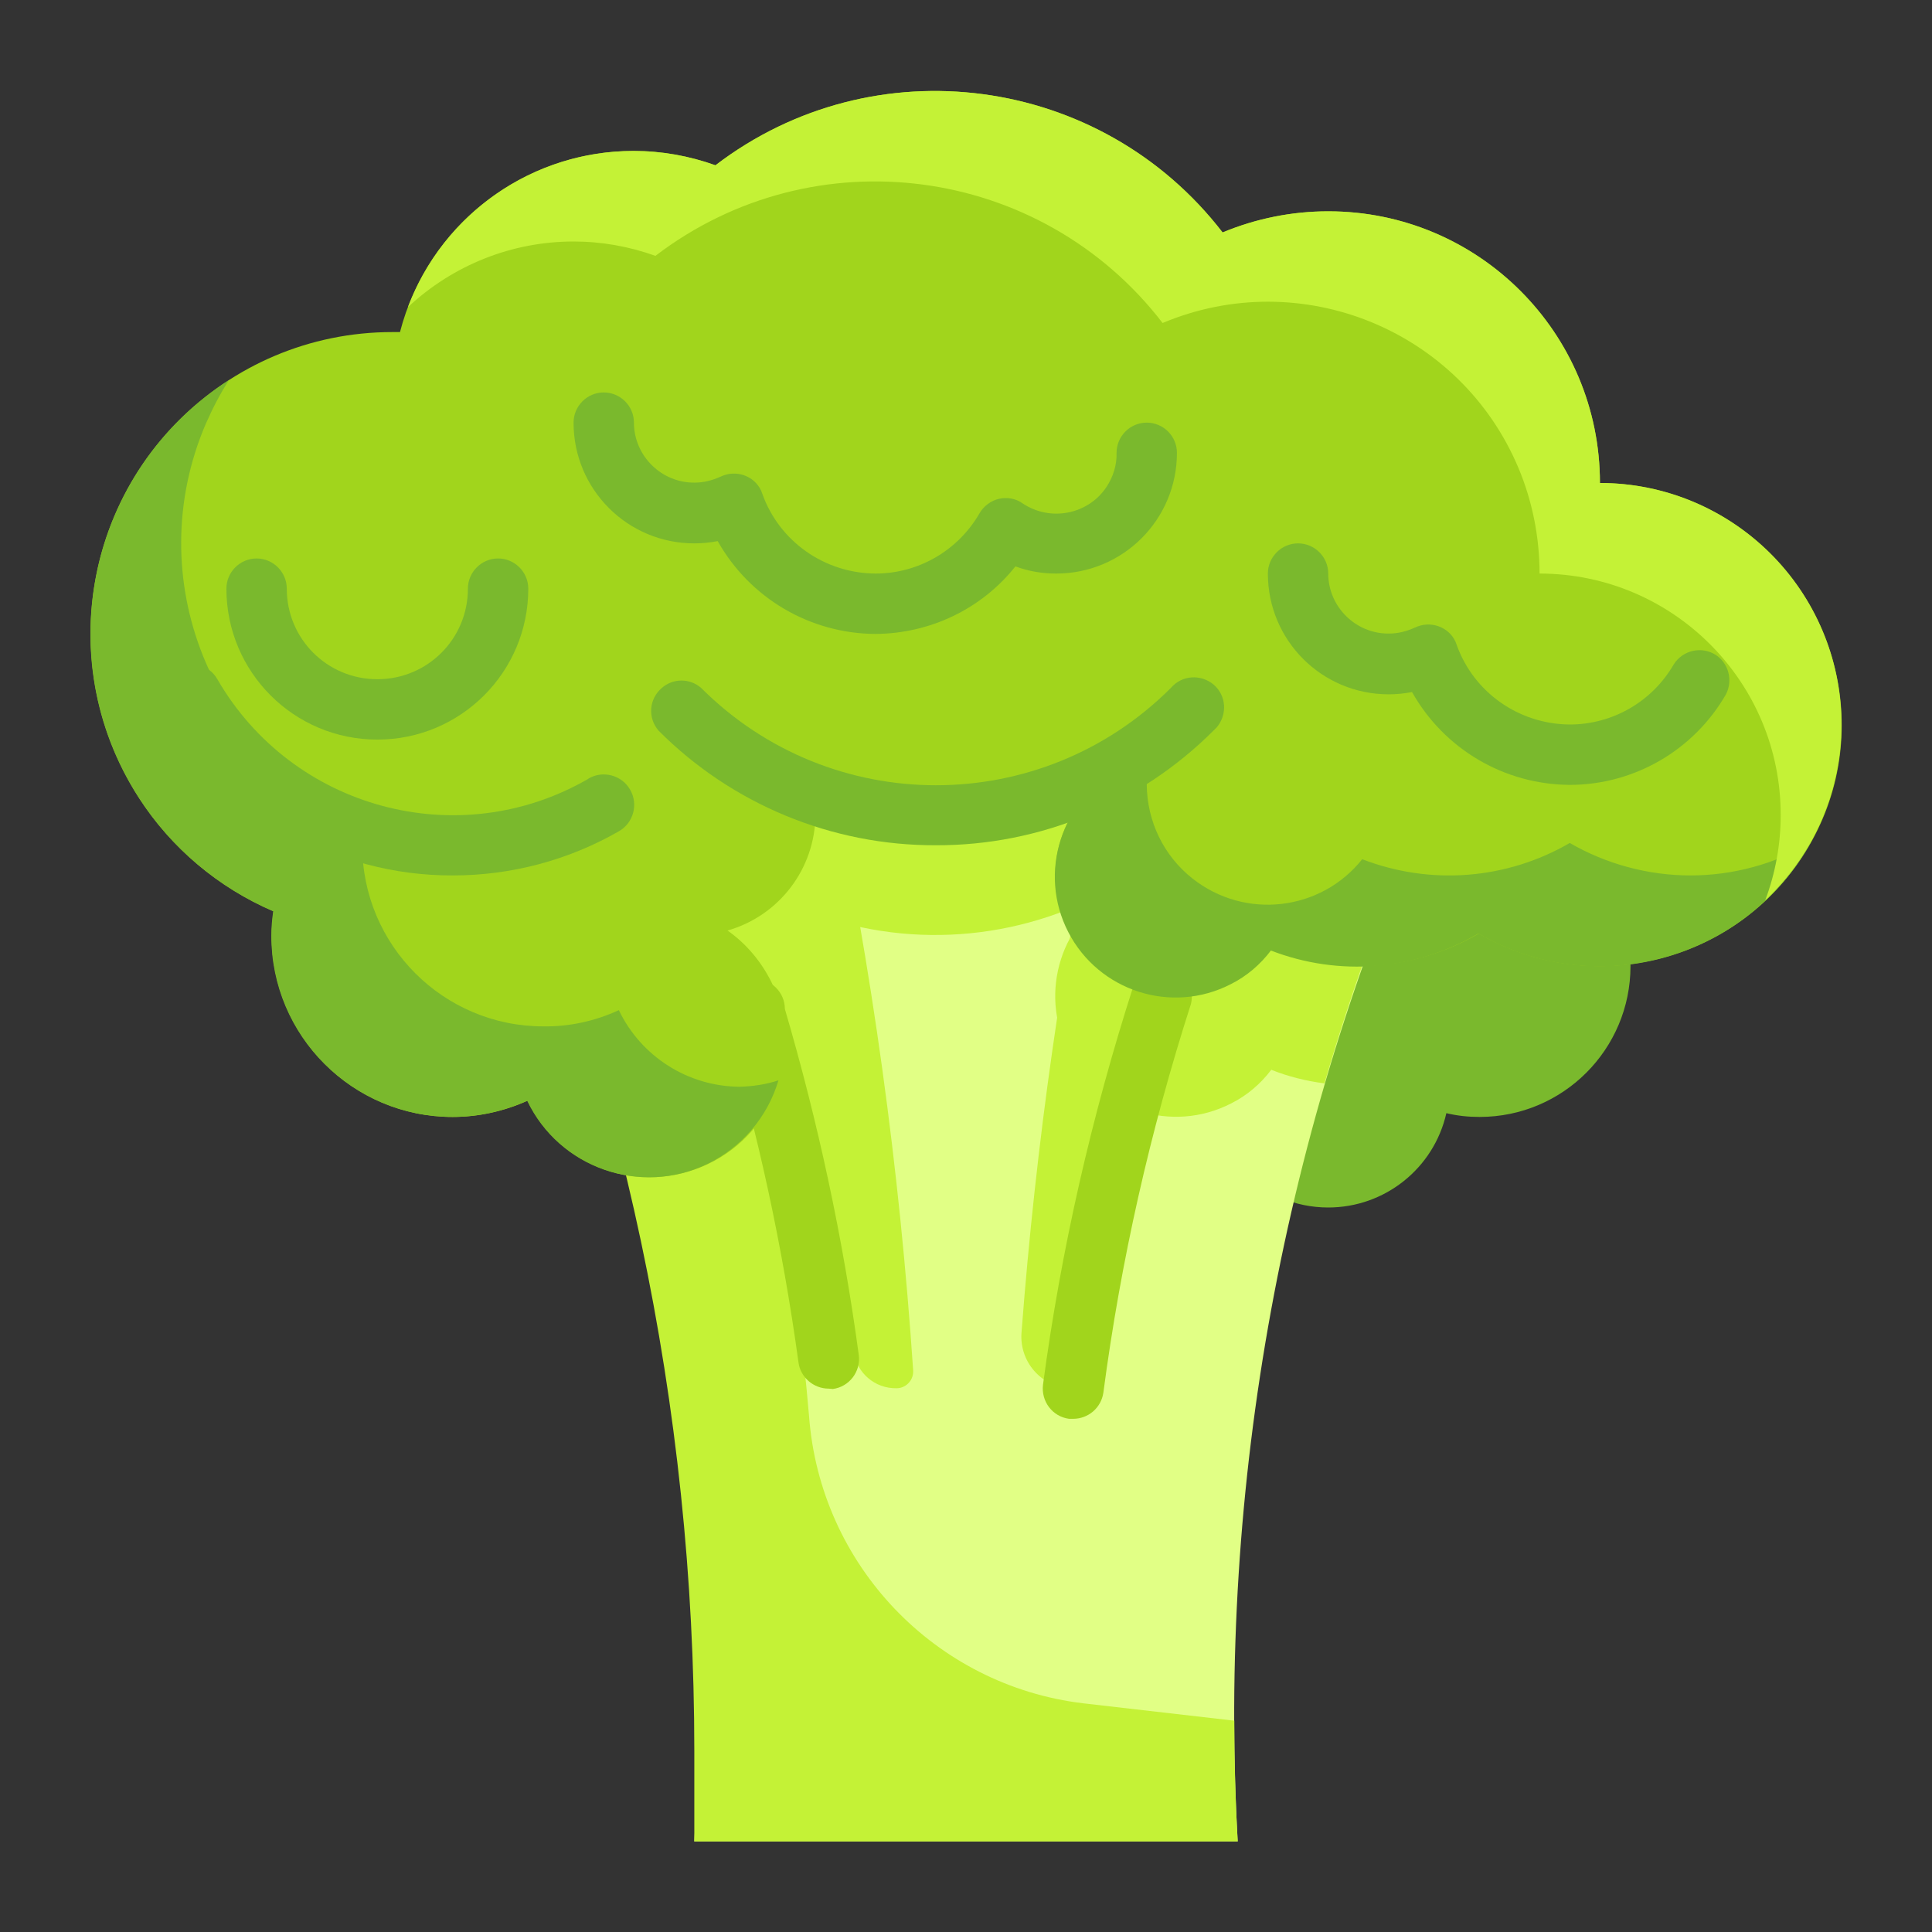
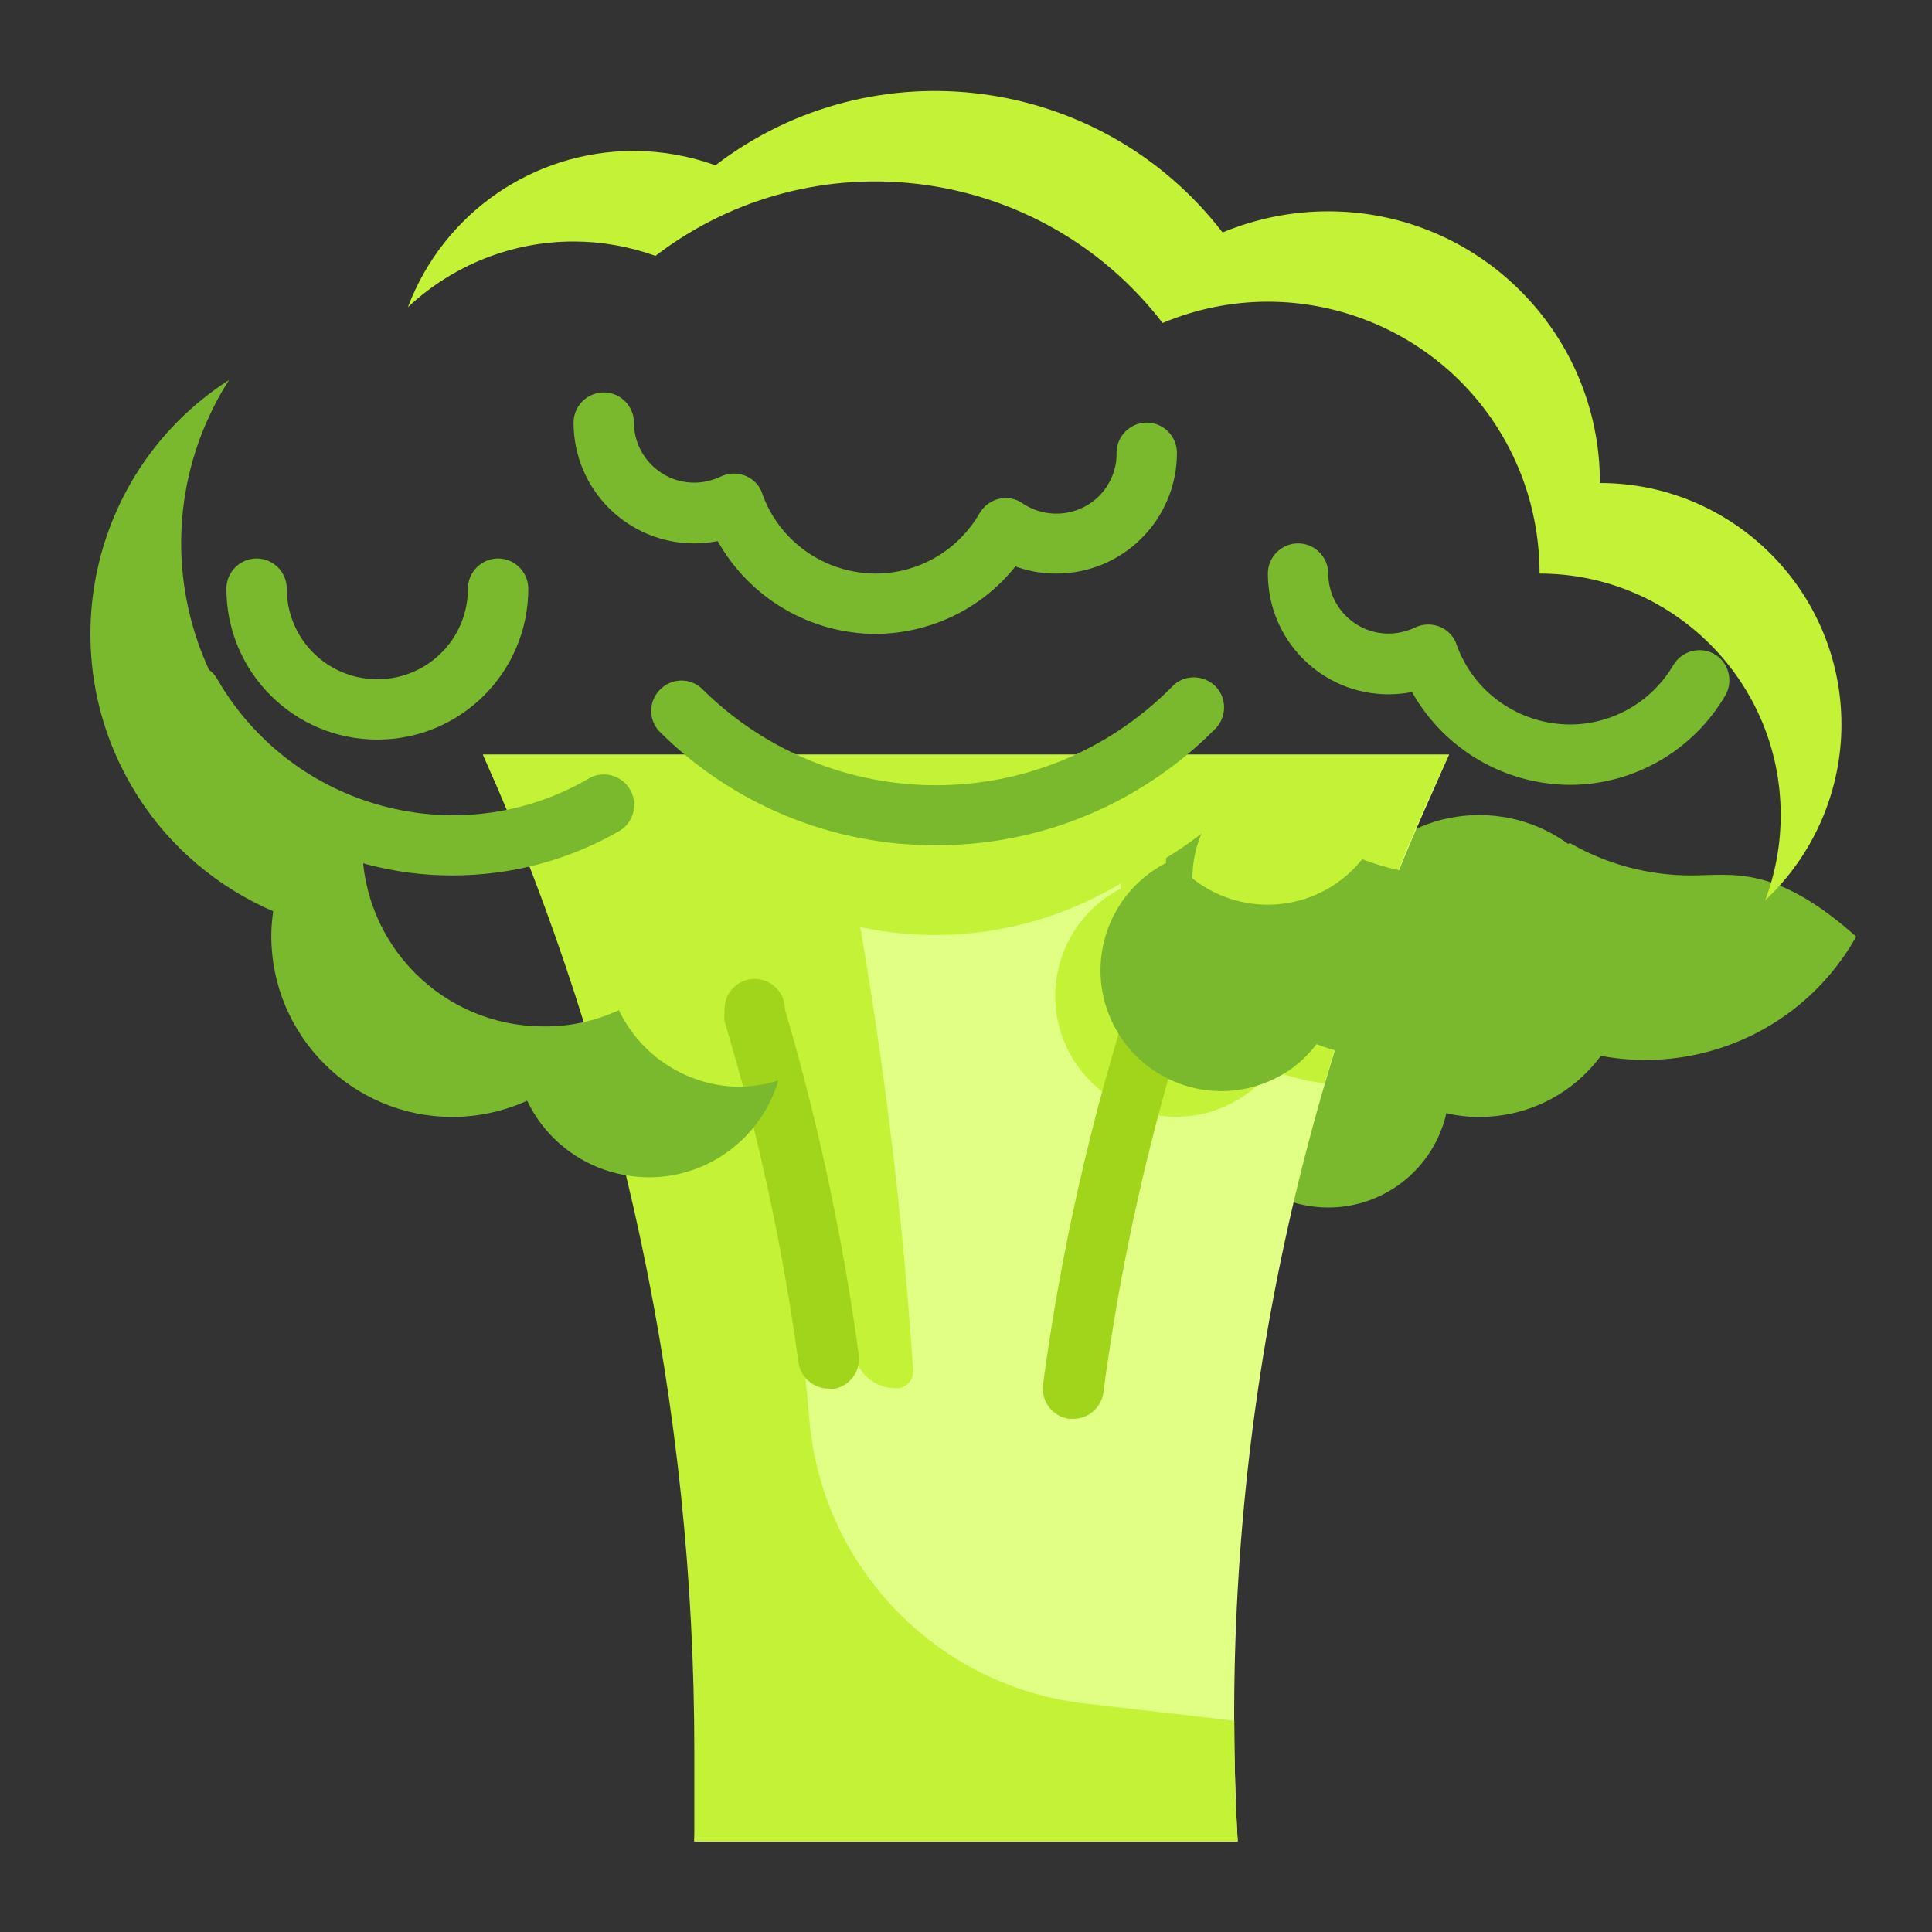
<svg xmlns="http://www.w3.org/2000/svg" version="1.1" id="Layer_1" x="0px" y="0px" viewBox="0 0 512 512" style="enable-background:new 0 0 512 512;" xml:space="preserve">
  <rect x="0" y="0" width="512" height="512" fill="#333333" stroke="none" />
  <style type="text/css">
	.st0{fill:#7AB92D;}
	.st1{fill:#E1FF85;}
	.st2{fill:#C4F236;}
	.st3{fill:#A1D51C;}
</style>
  <path class="st0" d="M392,216c-22.1,0-40,17.9-40,40c-17.7,0-32,14.3-32,32s14.3,32,32,32c15,0,28-10.4,31.3-25c2.9,0.7,5.8,1,8.8,1  c22.1,0,40-17.9,40-40S414.1,216,392,216z" />
  <path class="st1" d="M128,200l5.4,12.2c38.5,86.6,55.8,181.1,50.6,275.8h144c-5.3-94.6,12.1-189.2,50.6-275.8L384,200L128,200z" />
  <path class="st2" d="M173.8,200H128c37,83.1,56,173,56,264v24h144c-0.6-10.6-0.9-21.4-0.9-32l-40-4.6c-39.3-4.7-69.8-36.7-72.7-76.2  c-1.7-19.9-4.3-39.7-8-59.4c0.6-2.6,0.9-5.3,1-8c0-7.5-2.4-14.9-6.9-21c-0.8-3.6-1.8-7.1-2.6-10.7c10.9-5.2,17.9-16.2,18.2-28.2  c0-1.9-0.2-3.9-0.6-5.8c27,9.8,56.9,6.8,81.5-8v1.4c-15.7,8.1-21.9,27.4-13.8,43.1s27.4,21.9,43.1,13.8c4.2-2.1,7.8-5.2,10.6-8.9  c4.5,1.8,9.3,3,14.1,3.6c7.4-25.6,16.6-50.7,27.4-75L384,200L173.8,200z" />
  <path class="st2" d="M181.4,204.2c21.8,49.1,36.9,100.8,44.8,153.9c0.8,5.7,5.6,9.9,11.4,9.8c2.4,0,4.4-2,4.4-4.4c0-0.1,0-0.2,0-0.3  c-3.6-53.5-10.9-106.6-22-159H181.4z" />
-   <path class="st2" d="M292,204.2c-10.4,49.2-17.5,99-21.3,149.1c-0.5,7.5,5.1,14.1,12.7,14.6c0.3,0,0.7,0,1,0  c7.5-56.5,23-111.7,46.2-163.8H292z" />
  <path class="st3" d="M284.4,376h-1.1c-4.4-0.6-7.4-4.6-6.9-9c4.8-35.9,12.9-71.3,24-105.8c1.6-4.1,6.3-6.1,10.4-4.5  c3.7,1.5,5.8,5.5,4.8,9.4c-10.8,33.6-18.6,68.1-23.2,103C291.8,373.1,288.4,376,284.4,376L284.4,376z" />
  <path class="st3" d="M219.6,368c-4,0-7.5-3-8-7c-4.2-30.6-10.7-60.8-19.6-90.4c-0.1-0.7-0.1-1.5,0-2.2v-1c0-4.4,3.6-8,8-8s8,3.6,8,8  c8.8,30,15.4,60.7,19.6,91.8c0.5,4.3-2.5,8.3-6.9,8.9L219.6,368z" />
-   <path class="st3" d="M424,128c0-39.8-32.2-72-72-72c-9.6,0-19.1,1.9-28,5.6c-32.3-41.9-92.4-49.9-134.4-17.8  c-7-2.5-14.3-3.8-21.7-3.8c-29.2,0-54.6,19.8-61.9,48H104c-44.2,0-80,35.8-80,80c0,32,19.1,60.9,48.5,73.5c-0.3,2.1-0.5,4.3-0.5,6.5  c0,26.5,21.5,48,48,48c6.8,0,13.6-1.5,19.8-4.3c8.6,17.9,30.1,25.3,48,16.7c17.9-8.6,25.3-30.1,16.7-48c-2.7-5.5-6.7-10.3-11.7-13.8  c13.7-3.9,23.2-16.4,23.3-30.6c0-1.9-0.2-3.9-0.6-5.8c27,9.8,56.9,6.8,81.5-8v1.4c-15.7,8.1-21.9,27.4-13.8,43.1  s27.4,21.9,43.1,13.8c4.2-2.1,7.8-5.2,10.6-8.9c18,7.1,38.3,5.5,55-4.2c30.6,17.7,69.7,7.3,87.5-23.2s7.3-69.7-23.2-87.5  C446.4,131,435.3,128,424,128L424,128z" />
  <g>
    <path class="st0" d="M196,288c-13.7-0.1-26.1-8-32-20.3c-6.3,2.9-13.1,4.4-20,4.3c-26.5,0-48-21.5-48-48c0-2.2,0.2-4.3,0.5-6.5   c-40.6-17.4-59.4-64.4-42-105.1c1.8-4.1,3.8-8,6.2-11.7c-37.2,23.9-47.9,73.4-24,110.6c8.6,13.4,21.1,23.9,35.7,30.2   c-0.3,2.1-0.5,4.3-0.5,6.5c0,26.5,21.5,48,48,48c6.8,0,13.6-1.5,19.8-4.3c8.5,17.8,29.9,25.3,47.7,16.8c9.1-4.4,16-12.4,18.9-22.2   C203,287.4,199.5,287.9,196,288z" />
-     <path class="st0" d="M448,232c-11.2,0-22.3-3-32-8.6c-16.7,9.7-36.9,11.3-55,4.3c-11,13.8-31.1,16.1-45,5.1   c-7.6-6-12-15.1-12.1-24.8c0-4.1,0.8-8.1,2.4-11.9c-3,2.4-6.2,4.5-9.4,6.5v1.3c-15.7,8.1-21.9,27.4-13.8,43.1s27.4,21.9,43.1,13.8   c4.2-2.1,7.8-5.2,10.6-8.9c18.1,7,38.3,5.3,55-4.5c30.6,17.8,69.7,7.4,87.5-23.1c0.2-0.3,0.3-0.6,0.5-0.9   C470.3,229,459.2,232,448,232z" />
+     <path class="st0" d="M448,232c-11.2,0-22.3-3-32-8.6c-16.7,9.7-36.9,11.3-55,4.3c-11,13.8-31.1,16.1-45,5.1   c0-4.1,0.8-8.1,2.4-11.9c-3,2.4-6.2,4.5-9.4,6.5v1.3c-15.7,8.1-21.9,27.4-13.8,43.1s27.4,21.9,43.1,13.8   c4.2-2.1,7.8-5.2,10.6-8.9c18.1,7,38.3,5.3,55-4.5c30.6,17.8,69.7,7.4,87.5-23.1c0.2-0.3,0.3-0.6,0.5-0.9   C470.3,229,459.2,232,448,232z" />
    <path class="st0" d="M248,224c-27.6,0.1-54.1-10.9-73.5-30.4c-2.9-3.4-2.5-8.4,0.9-11.3c3-2.6,7.4-2.6,10.4,0   c34.4,34.4,90.1,34.4,124.5,0c0,0,0,0,0,0c2.9-3.4,7.9-3.7,11.3-0.9c3.4,2.9,3.7,7.9,0.9,11.3c-0.3,0.3-0.6,0.6-0.9,0.9   C302.1,213.1,275.6,224.1,248,224L248,224z" />
    <path class="st0" d="M120,232c-31.5,0.1-60.6-16.7-76.4-44c-2.2-3.8-0.9-8.8,3-11c3.8-2.2,8.8-0.9,11,3   c19.9,34.4,63.9,46.3,98.3,26.4c0,0,0.1-0.1,0.1-0.1c3.8-2.2,8.8-0.9,11,3c2.2,3.8,0.9,8.8-3,11C150.6,228,135.4,232,120,232z" />
    <path class="st0" d="M100,196c-22.1,0-40-17.9-40-40c0-4.4,3.6-8,8-8s8,3.6,8,8c0,13.3,10.7,24,24,24s24-10.7,24-24   c0-4.4,3.6-8,8-8c4.4,0,8,3.6,8,8C140,178.1,122.1,196,100,196z" />
  </g>
  <path class="st2" d="M488,192c0-35.3-28.7-64-64-64c0-39.8-32.2-72-72-72c-9.6,0-19.1,1.9-28,5.6c-32.3-41.9-92.4-49.9-134.4-17.8  c-7-2.5-14.3-3.8-21.7-3.8c-26.6,0-50.4,16.5-59.8,41.4C120.1,70.2,135.7,64,152,64c7.4,0,14.7,1.3,21.7,3.8  c42-32.1,102.1-24.2,134.4,17.8c36.7-15.4,78.9,1.8,94.3,38.4c3.7,8.8,5.6,18.4,5.6,28c35.3,0,64,28.7,63.9,64.1  c0,7.7-1.4,15.3-4.1,22.5C480.7,226.5,488,209.6,488,192z" />
  <path class="st0" d="M232,168c-17.4-0.1-33.3-9.5-41.8-24.6c-2.1,0.4-4.1,0.6-6.2,0.6c-17.7,0-32-14.3-32-32c0-4.4,3.6-8,8-8  s8,3.6,8,8c0,8.8,7.3,16,16.1,15.9c2.4,0,4.7-0.6,6.9-1.6c4-1.9,8.8-0.3,10.7,3.7c0.1,0.3,0.2,0.5,0.3,0.8  c4.5,12.7,16.5,21.1,30,21.2c11.4,0,21.9-6.1,27.6-16c1.1-1.9,3-3.3,5.1-3.8c2.2-0.5,4.5-0.1,6.3,1.2c7.3,4.9,17.3,3,22.2-4.3  c1.8-2.7,2.8-5.9,2.7-9.1c0-4.4,3.6-8,8-8s8,3.6,8,8c0,17.7-14.3,32-32,32c-3.7,0-7.3-0.6-10.8-1.9C260.1,161.4,246.5,167.9,232,168  L232,168z" />
  <path class="st0" d="M416,208c-17.4-0.1-33.3-9.5-41.8-24.6c-2.1,0.4-4.1,0.6-6.2,0.6c-17.7,0-32-14.3-32-32c0-4.4,3.6-8,8-8  s8,3.6,8,8c0,8.8,7.3,16,16.1,15.9c2.4,0,4.7-0.6,6.9-1.6c4-1.9,8.8-0.3,10.7,3.7c0.1,0.3,0.2,0.5,0.3,0.8  c4.5,12.7,16.5,21.1,30,21.2c11.4,0,21.9-6.1,27.6-16c2.4-3.7,7.3-4.8,11-2.5c3.5,2.2,4.7,6.8,2.8,10.5  C448.9,198.8,433.1,208,416,208z" />
</svg>